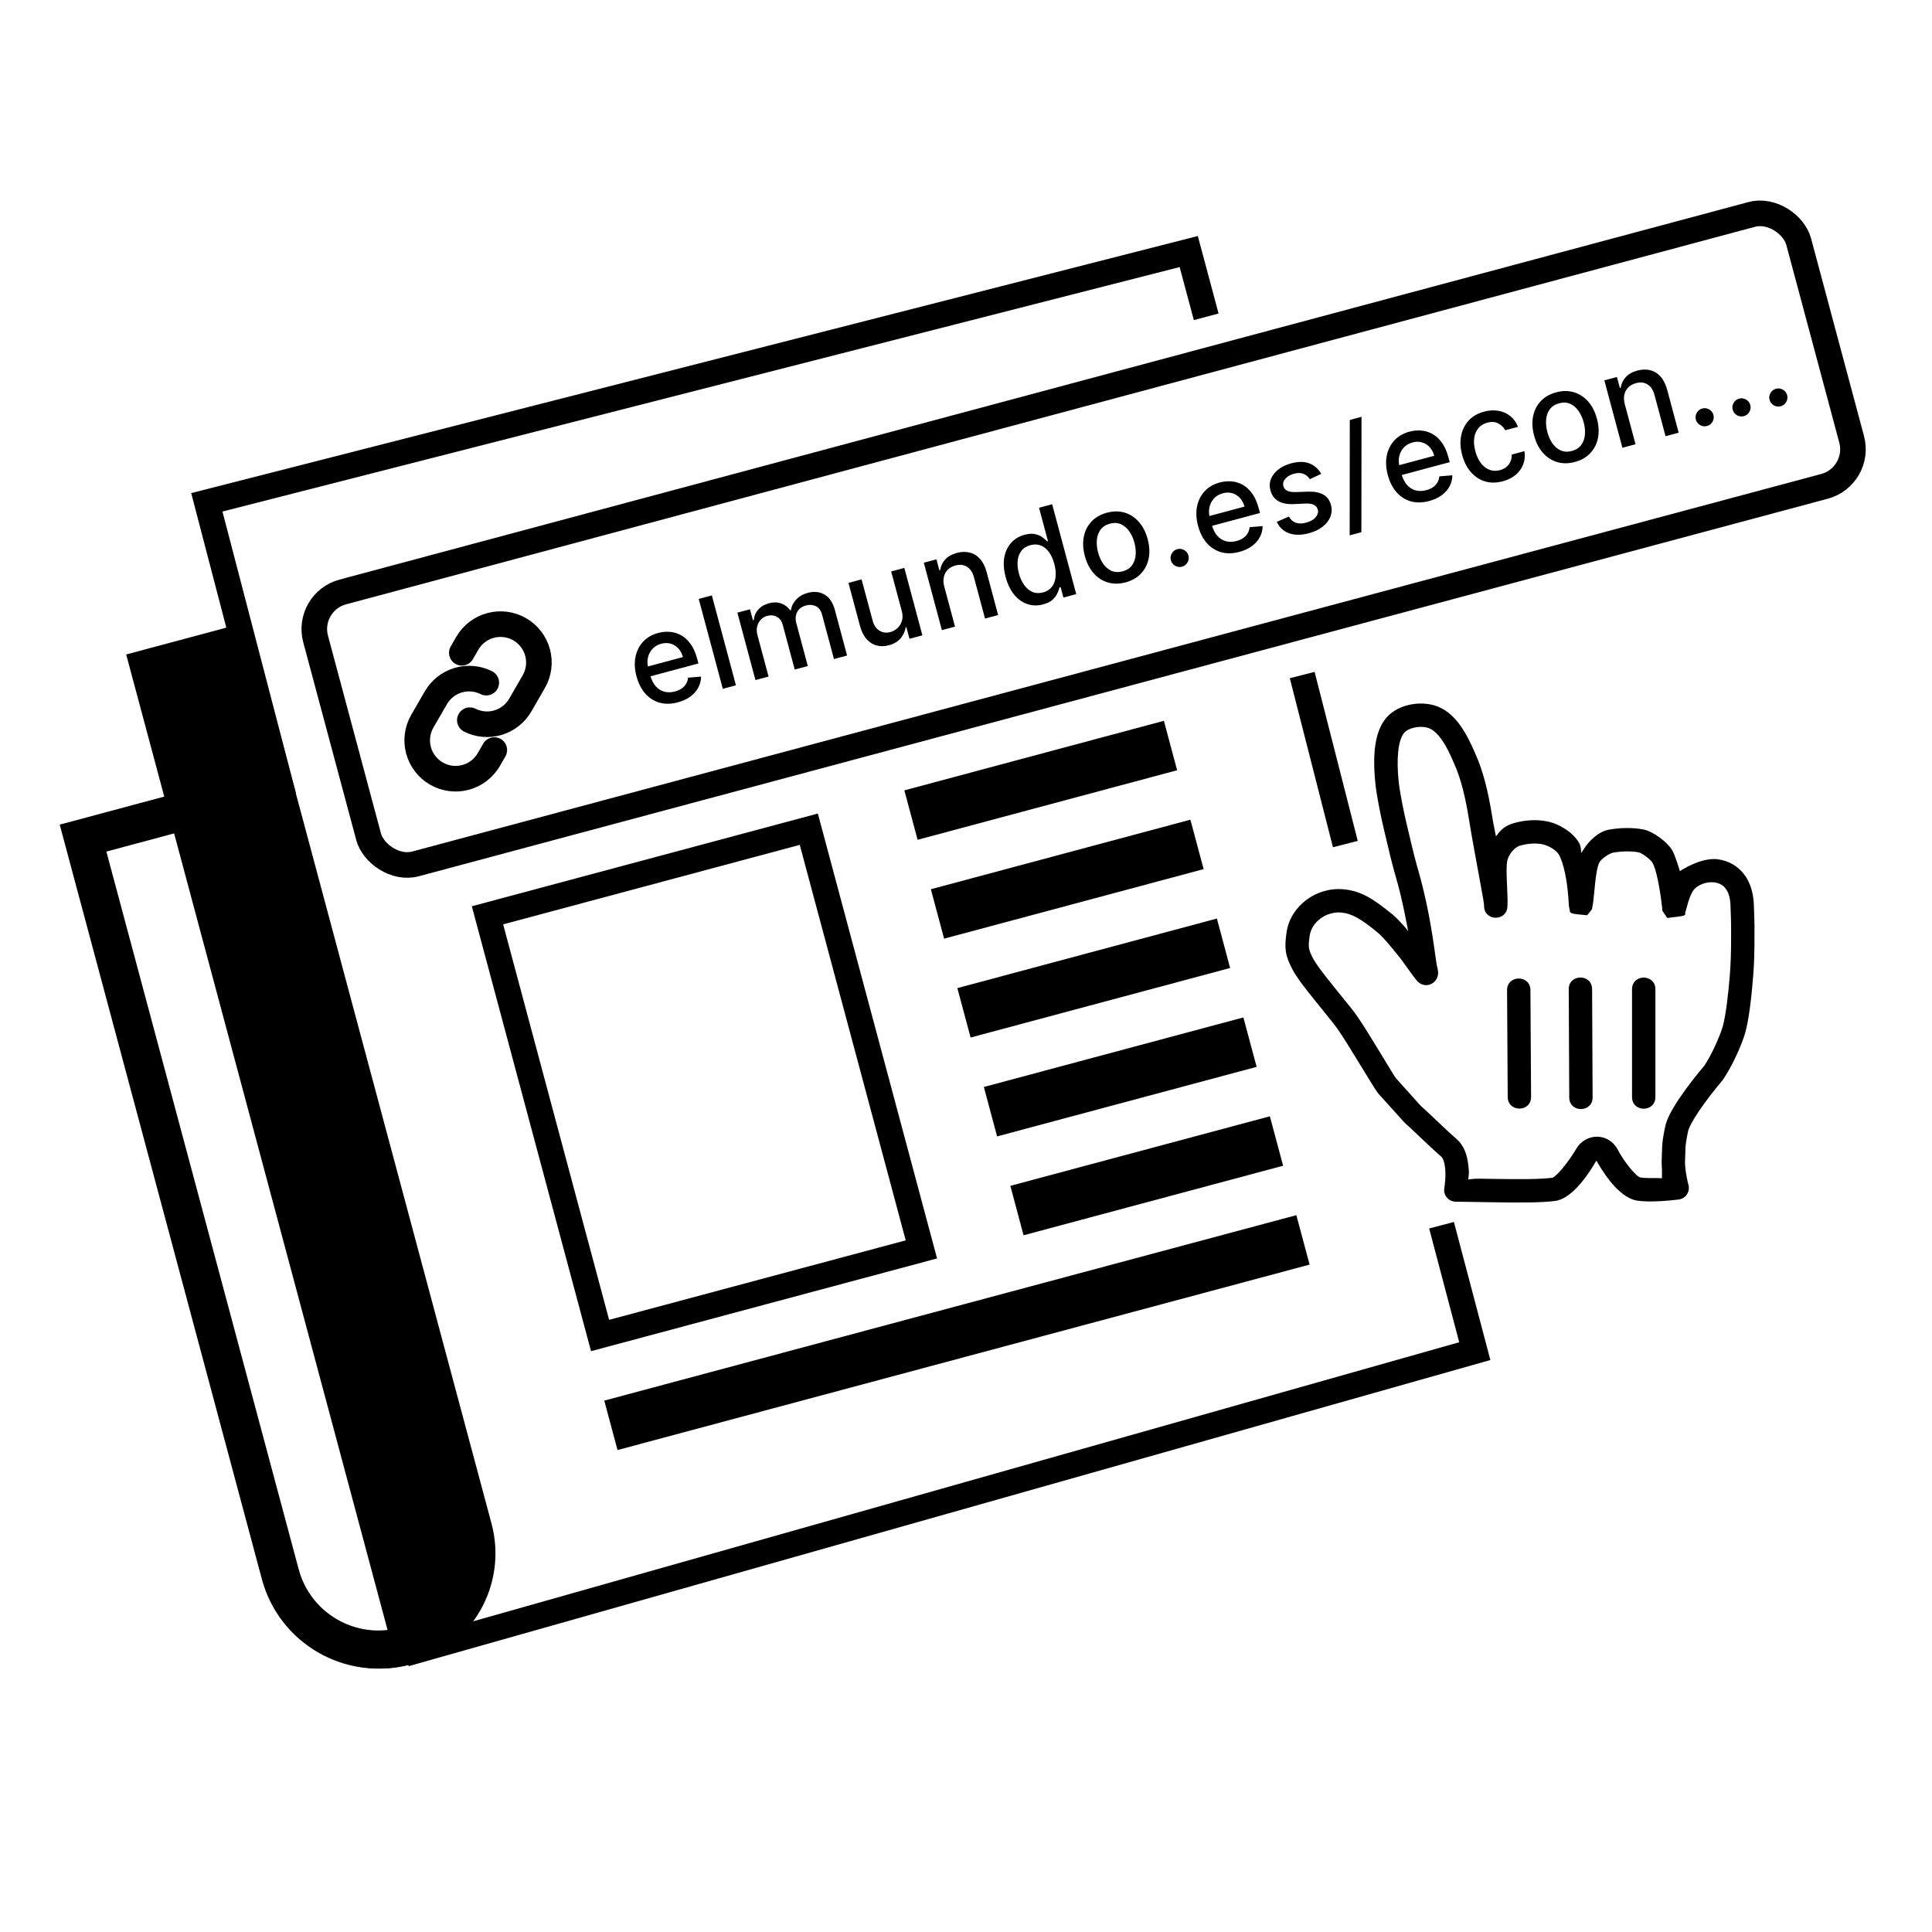
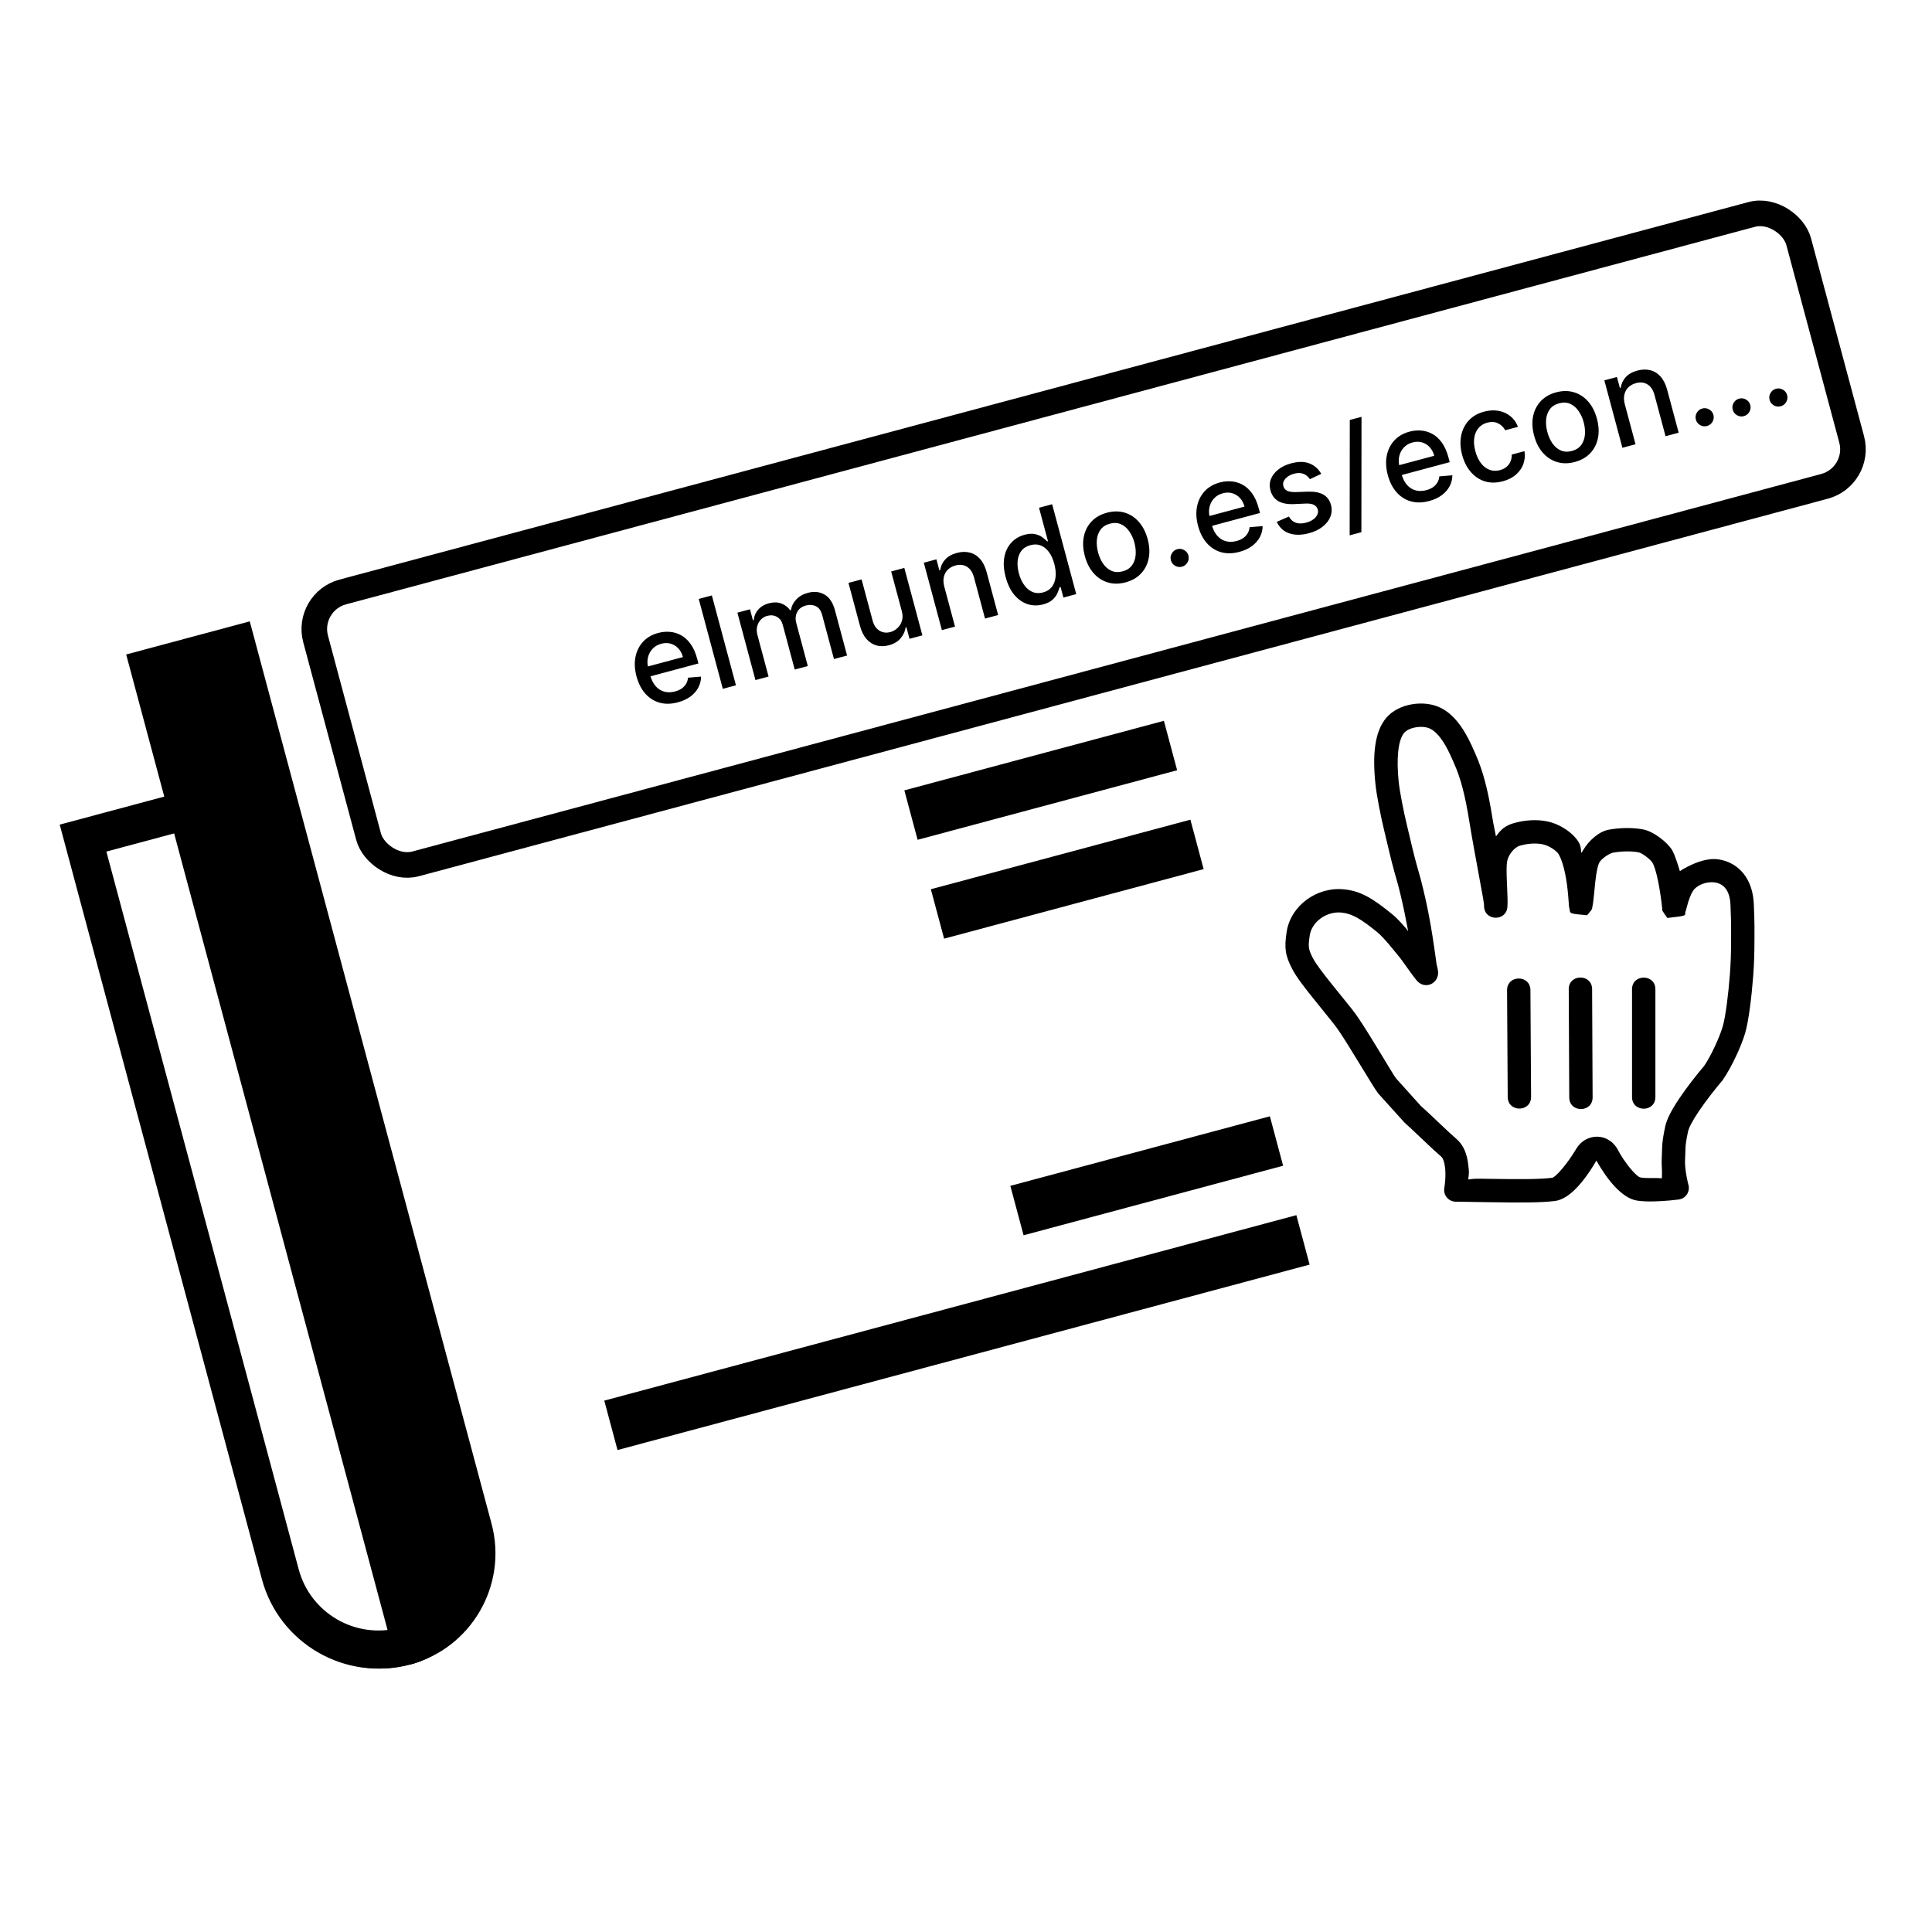
<svg xmlns="http://www.w3.org/2000/svg" width="151" height="151" viewBox="0 0 151 151" fill="none">
-   <path fill-rule="evenodd" clip-rule="evenodd" d="M62.507 66.033L39.325 72.245L47.607 103.155L70.789 96.943L62.507 66.033ZM36.876 70.831L46.193 105.604L73.239 98.357L63.921 63.584L36.876 70.831Z" fill="black" />
  <rect x="71.907" y="62.479" width="19" height="2" transform="rotate(-15 71.907 62.479)" stroke="black" stroke-width="2" />
  <rect x="73.978" y="70.207" width="19" height="2" transform="rotate(-15 73.978 70.207)" stroke="black" stroke-width="2" />
-   <rect x="76.049" y="77.934" width="19" height="2" transform="rotate(-15 76.049 77.934)" stroke="black" stroke-width="2" />
-   <rect x="78.12" y="85.662" width="19" height="2" transform="rotate(-15 78.12 85.662)" stroke="black" stroke-width="2" />
  <rect x="80.19" y="93.389" width="19" height="2" transform="rotate(-15 80.19 93.389)" stroke="black" stroke-width="2" />
  <rect x="48.453" y="110.175" width="54" height="2" transform="rotate(-15 48.453 110.175)" stroke="black" stroke-width="2" />
  <path d="M32.051 130.099C27.25 131.385 22.315 128.536 21.029 123.735L5.241 64.814L13.934 62.484L14.452 64.416L7.69 66.228L22.96 123.217C23.961 126.952 27.799 129.168 31.534 128.167C31.856 128.081 32.167 127.973 32.465 127.847L32.965 129.802C32.669 129.916 32.364 130.015 32.051 130.099Z" fill="black" />
  <path fill-rule="evenodd" clip-rule="evenodd" d="M4.667 64.45L14.256 61.88L15.026 64.757L8.314 66.556L23.345 122.652C24.267 126.094 27.806 128.137 31.248 127.214C31.545 127.135 31.832 127.036 32.107 126.919L32.639 126.693L33.388 129.621L32.976 129.78C32.666 129.899 32.346 130.003 32.019 130.091C26.988 131.439 21.816 128.454 20.468 123.423L4.667 64.45Z" fill="black" />
  <path fill-rule="evenodd" clip-rule="evenodd" d="M109.767 87.732C110.133 88.061 110.386 88.298 111.166 89.04C111.931 89.766 112.301 90.109 112.639 90.396C112.78 90.515 112.9 90.833 112.948 91.305C112.987 91.693 112.973 92.127 112.926 92.544C112.909 92.689 112.894 92.793 112.885 92.843C112.783 93.4 113.207 93.914 113.773 93.92C114.283 93.925 114.676 93.931 115.715 93.95C115.975 93.954 115.975 93.954 116.236 93.959C119.061 94.007 120.503 93.994 121.539 93.864C122.646 93.725 123.786 92.388 124.771 90.711C125.606 92.195 126.764 93.644 127.934 93.833C128.305 93.892 128.755 93.91 129.276 93.898C129.664 93.889 130.075 93.864 130.49 93.827C130.803 93.799 131.052 93.771 131.201 93.751C131.751 93.68 132.111 93.139 131.964 92.604C131.932 92.489 131.881 92.277 131.83 92.01C131.77 91.701 131.727 91.398 131.707 91.123C131.695 90.949 131.692 90.791 131.7 90.654C131.714 90.416 131.718 90.283 131.725 89.975C131.728 89.86 131.728 89.86 131.731 89.76C131.744 89.431 131.788 89.119 131.931 88.439C131.992 88.144 132.289 87.58 132.758 86.881C132.897 86.672 133.049 86.455 133.213 86.231C133.522 85.805 133.856 85.375 134.189 84.964C134.389 84.717 134.543 84.533 134.629 84.433C135.351 83.4 136.12 81.708 136.402 80.719C136.674 79.769 136.89 78.018 137.024 76.297C137.097 75.321 137.124 74.535 137.124 73.3C137.124 73.084 137.124 73.084 137.124 72.905C137.125 72.612 137.125 72.502 137.124 72.365C137.122 71.991 137.111 71.62 137.075 70.675C136.997 68.694 135.911 67.413 134.312 67.166C132.951 66.956 131.294 68.087 131.294 68.087C131.294 68.087 130.925 66.814 130.676 66.421C130.272 65.789 129.23 64.985 128.433 64.828C127.614 64.669 126.643 64.686 125.751 64.844C124.97 64.984 124.192 65.681 123.742 66.433C123.42 66.97 123.723 66.405 123.401 65.85C122.955 65.085 121.917 64.401 120.929 64.199C120.091 64.025 119.132 64.091 118.256 64.352C117.128 64.689 116.949 65.547 116.904 65.301C116.754 64.478 116.74 64.532 116.647 63.944C116.299 61.764 115.911 60.256 115.322 58.94C115.356 59.016 115.106 58.448 115.015 58.252C114.858 57.913 114.701 57.606 114.528 57.311C113.997 56.401 113.387 55.72 112.622 55.333C111.294 54.661 109.302 54.988 108.359 56.09C107.421 57.184 107.265 59.015 107.501 61.28C107.591 62.16 107.907 63.765 108.194 64.952C108.295 65.364 108.384 65.74 108.547 66.433C108.575 66.551 108.575 66.551 108.603 66.669C108.729 67.195 108.839 67.627 108.971 68.101C108.957 68.052 109.207 68.939 109.26 69.135C109.278 69.201 109.278 69.201 109.296 69.266C109.395 69.641 109.492 70.045 109.644 70.718C109.727 71.089 109.808 71.484 109.888 71.904C110.104 73.048 110.105 72.81 109.897 72.566C109.753 72.397 109.618 72.244 109.487 72.103C109.244 71.841 109.021 71.624 108.809 71.451C107.264 70.187 106.318 69.629 105.018 69.506C102.887 69.302 100.864 70.807 100.56 72.839C100.373 74.085 100.433 74.658 101.01 75.759C101.327 76.354 101.863 77.073 102.864 78.309C102.925 78.385 102.925 78.385 102.987 78.46C104.215 79.974 104.349 80.143 104.641 80.566C105.431 81.712 107.353 85.002 107.703 85.444L109.767 87.732ZM104.405 77.31C104.344 77.235 104.344 77.235 104.284 77.16C103.365 76.025 102.861 75.351 102.624 74.906C102.252 74.195 102.232 74.003 102.366 73.11C102.524 72.057 103.661 71.21 104.845 71.324C105.665 71.401 106.381 71.824 107.653 72.865C107.791 72.978 107.957 73.139 108.147 73.344C108.26 73.465 108.379 73.6 108.508 73.751C108.701 73.978 109.353 74.775 109.257 74.659C109.398 74.829 109.499 74.961 109.615 75.123C109.844 75.45 109.973 75.631 110.148 75.864C110.066 75.755 110.67 76.591 110.798 76.713C111.477 77.36 112.459 76.815 112.397 75.952C112.387 75.808 112.353 75.653 112.283 75.381C112.003 73.386 111.905 72.746 111.682 71.565C111.599 71.126 111.514 70.71 111.426 70.318C111.269 69.623 111.167 69.198 111.06 68.798C111.042 68.727 111.042 68.727 111.023 68.657C110.967 68.451 110.713 67.55 110.73 67.61C110.605 67.161 110.5 66.749 110.378 66.244C110.351 66.129 110.351 66.129 110.323 66.013C110.161 65.322 110.07 64.937 109.968 64.52C109.7 63.41 109.397 61.873 109.317 61.092C109.134 59.329 109.261 57.844 109.746 57.277C110.124 56.835 111.198 56.659 111.797 56.963C112.189 57.161 112.581 57.599 112.952 58.233C113.093 58.473 113.224 58.73 113.359 59.021C113.441 59.197 113.683 59.747 113.655 59.686C114.167 60.83 114.519 62.196 114.843 64.231C114.939 64.834 115.058 65.517 115.21 66.353C115.255 66.601 115.255 66.601 115.301 66.848C116.034 70.829 115.981 70.527 115.991 70.845C116.03 72.003 117.74 72.03 117.815 70.874C117.839 70.507 117.83 70.18 117.788 69.239C117.782 69.106 117.782 69.106 117.776 68.973C117.739 68.107 117.741 67.608 117.793 67.325C117.886 66.808 118.35 66.229 118.777 66.102C119.377 65.924 120.034 65.878 120.561 65.987C121.065 66.09 121.653 66.478 121.822 66.768C122.025 67.118 122.2 67.653 122.333 68.315C122.441 68.849 122.516 69.422 122.568 70.034C122.584 70.224 122.595 70.371 122.611 70.615C122.618 70.717 122.618 70.717 122.625 70.801C122.629 70.843 122.629 70.843 122.638 70.909C122.646 70.956 122.646 70.956 122.68 71.074C122.698 71.41 122.698 71.41 124.046 71.534C124.448 71.048 124.448 71.048 124.437 70.963C124.503 70.674 124.544 70.353 124.601 69.75C124.638 69.358 124.656 69.165 124.678 68.965C124.768 68.136 124.881 67.61 125.02 67.379C125.192 67.091 125.799 66.691 126.071 66.642C126.754 66.521 127.504 66.507 128.083 66.62C128.345 66.672 128.985 67.166 129.136 67.402C129.447 67.893 129.75 69.475 129.92 71.045C129.893 71.147 129.893 71.147 130.311 71.745C131.749 71.581 131.749 71.581 131.708 71.321C131.746 71.229 131.776 71.122 131.819 70.956C131.922 70.567 131.99 70.341 132.091 70.088C132.162 69.913 132.236 69.764 132.311 69.644C132.605 69.182 133.366 68.868 134.033 68.971C134.749 69.082 135.206 69.62 135.25 70.746C135.285 71.672 135.296 72.028 135.298 72.377C135.299 72.507 135.299 72.61 135.298 72.901C135.298 73.081 135.298 73.081 135.298 73.3C135.298 74.491 135.272 75.232 135.203 76.159C135.08 77.749 134.872 79.428 134.646 80.218C134.416 81.022 133.73 82.533 133.186 83.318C133.148 83.355 132.982 83.553 132.771 83.814C132.419 84.248 132.066 84.703 131.736 85.156C131.56 85.399 131.394 85.636 131.24 85.864C130.647 86.75 130.266 87.473 130.143 88.066C129.982 88.837 129.924 89.245 129.906 89.688C129.902 89.814 129.902 89.814 129.899 89.935C129.893 90.222 129.889 90.339 129.877 90.549C129.865 90.769 129.868 91.004 129.886 91.253C129.911 91.608 129.886 92.094 129.886 92.094C129.886 92.094 129.578 92.065 129.234 92.073C128.814 92.083 128.464 92.068 128.223 92.03C127.875 91.974 126.934 90.797 126.453 89.88C125.717 88.476 123.93 88.544 123.198 89.784C122.537 90.908 121.592 92.017 121.311 92.052C120.399 92.167 118.987 92.18 116.267 92.133C116.007 92.129 116.007 92.129 115.747 92.124C114.703 92.105 114.743 92.282 114.765 92.094C114.826 91.557 114.819 91.658 114.765 91.122C114.674 90.222 114.396 89.489 113.818 89.002C113.519 88.748 113.161 88.416 112.442 87.733C111.621 86.954 111.364 86.713 111.047 86.434L109.096 84.265C108.882 83.992 107.003 80.774 106.144 79.529C105.811 79.045 105.686 78.888 104.405 77.31ZM127.555 77.319V85.74C127.555 86.958 129.381 86.958 129.381 85.74V77.319C129.381 76.102 127.555 76.102 127.555 77.319ZM122.609 77.317L122.648 85.773C122.654 86.99 124.48 86.982 124.474 85.765L124.435 77.309C124.429 76.092 122.603 76.1 122.609 77.317ZM119.665 85.726L119.614 77.385C119.607 76.167 117.781 76.178 117.788 77.396L117.839 85.737C117.847 86.954 119.673 86.943 119.665 85.726Z" fill="black" />
-   <path fill-rule="evenodd" clip-rule="evenodd" d="M19.521 48.564L9.862 51.152L30.826 129.392L31.792 129.133L32.051 130.099C36.852 128.813 39.701 123.878 38.415 119.076L19.521 48.564Z" fill="black" />
+   <path fill-rule="evenodd" clip-rule="evenodd" d="M19.521 48.564L9.862 51.152L30.826 129.392L31.792 129.133L32.051 130.099C36.852 128.813 39.701 123.878 38.415 119.076L19.521 48.564" fill="black" />
  <rect x="23.891" y="47.043" width="120" height="22" rx="3" transform="rotate(-15 23.891 47.043)" stroke="black" stroke-width="2" />
  <g clip-path="url(#clip0_558_15121)">
    <path d="M38.633 58.622L38.194 59.383C37.792 60.065 37.138 60.561 36.373 60.763C35.607 60.965 34.793 60.856 34.108 60.46C33.422 60.064 32.921 59.414 32.713 58.65C32.505 57.886 32.608 57.072 32.998 56.383L34.064 54.541C34.446 53.877 35.067 53.386 35.8 53.165C36.532 52.945 37.322 53.013 38.006 53.355" stroke="black" stroke-width="2" stroke-linecap="round" stroke-linejoin="round" />
    <path d="M36.094 51.02L36.533 50.26C36.934 49.577 37.589 49.081 38.354 48.88C39.12 48.678 39.934 48.787 40.619 49.182C41.304 49.578 41.806 50.229 42.014 50.992C42.222 51.756 42.119 52.571 41.729 53.259L40.664 55.105C40.281 55.768 39.66 56.259 38.927 56.479C38.194 56.699 37.405 56.63 36.721 56.288" stroke="black" stroke-width="2" stroke-linecap="round" stroke-linejoin="round" />
  </g>
  <path d="M52.979 54.892C52.46 55.031 51.983 55.04 51.548 54.919C51.116 54.795 50.743 54.557 50.431 54.207C50.121 53.854 49.893 53.404 49.746 52.858C49.602 52.318 49.575 51.815 49.666 51.35C49.759 50.884 49.956 50.486 50.258 50.158C50.562 49.829 50.959 49.599 51.448 49.468C51.745 49.388 52.047 49.36 52.352 49.384C52.657 49.407 52.949 49.495 53.227 49.646C53.505 49.797 53.754 50.023 53.972 50.325C54.189 50.624 54.362 51.013 54.49 51.491L54.587 51.855L50.399 52.977L50.194 52.208L53.377 51.355C53.304 51.086 53.185 50.861 53.02 50.683C52.854 50.502 52.655 50.377 52.423 50.309C52.194 50.241 51.947 50.242 51.682 50.313C51.394 50.391 51.161 50.529 50.984 50.728C50.809 50.925 50.693 51.152 50.637 51.409C50.583 51.664 50.591 51.923 50.662 52.186L50.822 52.786C50.917 53.138 51.059 53.421 51.249 53.635C51.441 53.849 51.666 53.99 51.925 54.061C52.183 54.129 52.462 54.123 52.762 54.042C52.956 53.99 53.126 53.915 53.272 53.817C53.416 53.717 53.532 53.596 53.619 53.452C53.705 53.309 53.757 53.147 53.775 52.966L54.793 52.88C54.791 53.187 54.719 53.475 54.575 53.744C54.433 54.01 54.227 54.243 53.958 54.443C53.689 54.639 53.363 54.789 52.979 54.892ZM55.637 46.537L57.519 53.562L56.493 53.837L54.611 46.812L55.637 46.537ZM59.044 53.153L57.632 47.884L58.617 47.621L58.846 48.478L58.911 48.461C58.943 48.141 59.062 47.866 59.268 47.637C59.473 47.406 59.749 47.243 60.097 47.15C60.449 47.056 60.766 47.059 61.048 47.16C61.333 47.261 61.57 47.44 61.762 47.697L61.817 47.682C61.867 47.367 62.007 47.09 62.237 46.849C62.466 46.606 62.77 46.434 63.15 46.332C63.628 46.204 64.058 46.25 64.44 46.468C64.824 46.686 65.097 47.097 65.259 47.701L66.206 51.234L65.18 51.509L64.259 48.072C64.164 47.715 63.997 47.483 63.76 47.375C63.523 47.267 63.269 47.249 62.999 47.321C62.666 47.411 62.434 47.583 62.303 47.839C62.173 48.092 62.15 48.378 62.236 48.699L63.136 52.057L62.114 52.331L61.175 48.828C61.099 48.542 60.948 48.337 60.723 48.211C60.498 48.085 60.243 48.06 59.957 48.136C59.763 48.189 59.597 48.288 59.46 48.435C59.324 48.579 59.23 48.755 59.178 48.963C59.128 49.17 59.135 49.392 59.199 49.63L60.069 52.878L59.044 53.153ZM70.478 47.748L69.651 44.664L70.68 44.388L72.092 49.657L71.084 49.927L70.839 49.015L70.784 49.029C70.738 49.343 70.607 49.63 70.389 49.889C70.174 50.145 69.868 50.326 69.473 50.432C69.134 50.523 68.815 50.529 68.514 50.45C68.215 50.368 67.952 50.2 67.724 49.945C67.499 49.689 67.328 49.344 67.212 48.909L66.314 45.558L67.339 45.283L68.204 48.511C68.3 48.87 68.476 49.129 68.732 49.289C68.988 49.448 69.275 49.485 69.593 49.4C69.785 49.349 69.963 49.249 70.127 49.102C70.294 48.955 70.414 48.767 70.487 48.539C70.563 48.31 70.56 48.047 70.478 47.748ZM73.802 45.846L74.641 48.974L73.615 49.249L72.203 43.98L73.188 43.716L73.417 44.574L73.483 44.556C73.529 44.245 73.659 43.97 73.872 43.731C74.087 43.492 74.393 43.32 74.788 43.214C75.147 43.118 75.482 43.109 75.792 43.188C76.102 43.264 76.371 43.43 76.598 43.685C76.826 43.94 76.998 44.285 77.114 44.719L78.012 48.071L76.987 48.345L76.122 45.118C76.019 44.736 75.84 44.464 75.584 44.302C75.326 44.138 75.024 44.103 74.677 44.196C74.439 44.26 74.241 44.368 74.083 44.52C73.928 44.672 73.823 44.862 73.769 45.09C73.716 45.315 73.728 45.567 73.802 45.846ZM81.533 47.237C81.107 47.352 80.699 47.345 80.306 47.217C79.916 47.086 79.572 46.844 79.273 46.49C78.977 46.133 78.752 45.67 78.6 45.101C78.447 44.531 78.412 44.019 78.493 43.563C78.577 43.107 78.757 42.727 79.033 42.422C79.309 42.118 79.659 41.909 80.082 41.795C80.409 41.708 80.686 41.692 80.915 41.749C81.145 41.802 81.334 41.886 81.482 42.001C81.633 42.115 81.754 42.219 81.845 42.312L81.907 42.295L81.207 39.685L82.233 39.41L84.115 46.435L83.114 46.704L82.894 45.884L82.808 45.907C82.777 46.035 82.722 46.187 82.644 46.363C82.568 46.537 82.444 46.705 82.272 46.867C82.099 47.028 81.853 47.152 81.533 47.237ZM81.525 46.302C81.82 46.223 82.048 46.079 82.21 45.869C82.374 45.656 82.47 45.396 82.501 45.088C82.534 44.781 82.5 44.441 82.401 44.071C82.303 43.705 82.165 43.399 81.986 43.153C81.807 42.907 81.596 42.734 81.351 42.636C81.106 42.537 80.834 42.528 80.535 42.608C80.226 42.691 79.99 42.84 79.827 43.055C79.664 43.27 79.567 43.53 79.536 43.835C79.508 44.139 79.54 44.465 79.633 44.813C79.727 45.165 79.865 45.468 80.045 45.721C80.226 45.974 80.441 46.155 80.691 46.264C80.943 46.371 81.221 46.384 81.525 46.302ZM87.972 45.516C87.478 45.648 87.017 45.651 86.588 45.523C86.159 45.395 85.788 45.155 85.476 44.802C85.163 44.45 84.934 44.002 84.788 43.457C84.641 42.911 84.615 42.406 84.709 41.942C84.803 41.478 85.004 41.083 85.311 40.758C85.619 40.433 86.019 40.205 86.513 40.072C87.007 39.94 87.469 39.938 87.897 40.065C88.326 40.193 88.697 40.434 89.01 40.789C89.324 41.144 89.553 41.595 89.7 42.141C89.846 42.685 89.871 43.188 89.777 43.65C89.683 44.111 89.482 44.505 89.174 44.83C88.867 45.155 88.466 45.383 87.972 45.516ZM87.745 44.654C88.065 44.568 88.307 44.413 88.472 44.187C88.637 43.961 88.733 43.694 88.758 43.386C88.785 43.077 88.754 42.754 88.663 42.415C88.573 42.079 88.439 41.784 88.261 41.531C88.084 41.274 87.868 41.088 87.611 40.973C87.355 40.858 87.067 40.843 86.746 40.929C86.424 41.015 86.18 41.173 86.013 41.401C85.848 41.629 85.753 41.898 85.726 42.21C85.701 42.518 85.733 42.84 85.823 43.176C85.914 43.515 86.047 43.811 86.223 44.065C86.401 44.319 86.618 44.502 86.874 44.615C87.132 44.727 87.422 44.74 87.745 44.654ZM92.382 44.29C92.195 44.34 92.016 44.317 91.845 44.221C91.674 44.122 91.563 43.978 91.512 43.788C91.462 43.6 91.487 43.422 91.586 43.253C91.685 43.082 91.828 42.972 92.016 42.921C92.203 42.871 92.382 42.895 92.553 42.994C92.724 43.091 92.834 43.233 92.885 43.42C92.918 43.546 92.917 43.67 92.881 43.792C92.847 43.912 92.787 44.016 92.701 44.105C92.614 44.195 92.508 44.256 92.382 44.29ZM96.869 43.132C96.35 43.271 95.873 43.28 95.438 43.159C95.006 43.034 94.633 42.797 94.321 42.447C94.011 42.094 93.783 41.644 93.636 41.097C93.492 40.558 93.465 40.055 93.556 39.59C93.649 39.123 93.846 38.726 94.148 38.398C94.452 38.069 94.849 37.839 95.338 37.708C95.635 37.628 95.937 37.6 96.242 37.623C96.547 37.647 96.839 37.734 97.117 37.885C97.395 38.036 97.644 38.263 97.862 38.565C98.079 38.864 98.252 39.253 98.38 39.731L98.478 40.094L94.289 41.217L94.084 40.448L97.267 39.595C97.194 39.325 97.075 39.101 96.91 38.922C96.744 38.742 96.545 38.617 96.314 38.549C96.084 38.481 95.837 38.482 95.572 38.553C95.284 38.63 95.051 38.769 94.874 38.968C94.699 39.164 94.583 39.391 94.527 39.649C94.473 39.904 94.481 40.163 94.552 40.426L94.713 41.026C94.807 41.378 94.949 41.661 95.139 41.875C95.331 42.088 95.556 42.23 95.815 42.3C96.073 42.368 96.352 42.362 96.652 42.282C96.846 42.23 97.016 42.155 97.162 42.057C97.306 41.957 97.422 41.835 97.509 41.692C97.595 41.549 97.647 41.387 97.665 41.205L98.683 41.12C98.681 41.427 98.609 41.715 98.465 41.983C98.323 42.249 98.117 42.482 97.847 42.682C97.579 42.879 97.253 43.029 96.869 43.132ZM103.265 37.036L102.379 37.45C102.308 37.341 102.216 37.245 102.103 37.16C101.992 37.074 101.856 37.016 101.696 36.986C101.536 36.955 101.349 36.968 101.137 37.025C100.846 37.103 100.621 37.233 100.462 37.416C100.302 37.596 100.249 37.788 100.304 37.991C100.351 38.167 100.454 38.291 100.613 38.364C100.772 38.437 101.006 38.468 101.315 38.459L102.203 38.427C102.718 38.409 103.126 38.485 103.426 38.654C103.726 38.824 103.927 39.095 104.026 39.468C104.111 39.783 104.095 40.089 103.978 40.385C103.863 40.678 103.662 40.938 103.374 41.164C103.089 41.39 102.734 41.56 102.309 41.674C101.719 41.832 101.204 41.836 100.764 41.684C100.323 41.53 99.998 41.231 99.788 40.787L100.739 40.371C100.87 40.612 101.049 40.774 101.277 40.855C101.504 40.934 101.772 40.932 102.081 40.849C102.417 40.759 102.667 40.618 102.831 40.424C102.994 40.228 103.048 40.029 102.994 39.825C102.949 39.661 102.851 39.539 102.697 39.46C102.546 39.38 102.337 39.346 102.07 39.356L101.126 39.399C100.604 39.419 100.193 39.338 99.892 39.157C99.593 38.974 99.393 38.696 99.293 38.321C99.209 38.01 99.223 37.714 99.335 37.434C99.446 37.155 99.637 36.909 99.909 36.696C100.18 36.481 100.513 36.321 100.909 36.215C101.478 36.062 101.959 36.066 102.352 36.225C102.745 36.382 103.049 36.653 103.265 37.036ZM106.412 32.579L106.402 41.596L105.486 41.841L105.496 32.824L106.412 32.579ZM111.698 39.158C111.179 39.297 110.702 39.306 110.268 39.185C109.835 39.061 109.462 38.824 109.15 38.473C108.84 38.12 108.612 37.67 108.465 37.124C108.321 36.584 108.294 36.082 108.385 35.616C108.478 35.15 108.676 34.753 108.977 34.424C109.281 34.095 109.678 33.865 110.167 33.734C110.465 33.654 110.766 33.626 111.071 33.65C111.377 33.674 111.668 33.761 111.946 33.912C112.225 34.063 112.473 34.289 112.691 34.591C112.908 34.891 113.081 35.279 113.209 35.757L113.307 36.121L109.119 37.243L108.913 36.475L112.096 35.622C112.024 35.352 111.905 35.128 111.739 34.949C111.573 34.768 111.374 34.644 111.143 34.576C110.914 34.507 110.666 34.508 110.401 34.58C110.113 34.657 109.881 34.795 109.704 34.994C109.528 35.191 109.413 35.418 109.357 35.676C109.302 35.93 109.31 36.189 109.381 36.452L109.542 37.052C109.636 37.405 109.778 37.688 109.968 37.901C110.16 38.115 110.385 38.257 110.644 38.327C110.903 38.395 111.182 38.389 111.481 38.309C111.676 38.256 111.845 38.181 111.991 38.084C112.136 37.984 112.251 37.862 112.338 37.719C112.424 37.575 112.477 37.413 112.494 37.232L113.512 37.147C113.511 37.453 113.438 37.741 113.295 38.01C113.153 38.276 112.947 38.509 112.677 38.709C112.408 38.906 112.082 39.056 111.698 39.158ZM117.461 37.614C116.951 37.751 116.481 37.753 116.051 37.621C115.622 37.486 115.255 37.24 114.948 36.883C114.642 36.526 114.418 36.084 114.277 35.556C114.133 35.021 114.107 34.522 114.199 34.058C114.29 33.593 114.487 33.195 114.791 32.866C115.095 32.537 115.495 32.306 115.992 32.173C116.392 32.066 116.768 32.045 117.122 32.11C117.474 32.172 117.782 32.31 118.045 32.524C118.311 32.737 118.509 33.016 118.641 33.361L117.642 33.628C117.521 33.396 117.339 33.217 117.094 33.091C116.852 32.965 116.567 32.946 116.24 33.033C115.955 33.11 115.724 33.252 115.55 33.461C115.377 33.667 115.268 33.924 115.223 34.232C115.178 34.538 115.206 34.879 115.306 35.254C115.409 35.638 115.556 35.954 115.748 36.202C115.939 36.45 116.162 36.622 116.415 36.718C116.671 36.814 116.944 36.822 117.235 36.745C117.429 36.693 117.596 36.61 117.735 36.497C117.875 36.381 117.981 36.241 118.052 36.077C118.126 35.913 118.159 35.73 118.152 35.529L119.15 35.261C119.204 35.612 119.175 35.945 119.062 36.263C118.948 36.58 118.756 36.857 118.486 37.093C118.219 37.329 117.877 37.503 117.461 37.614ZM123.086 36.107C122.592 36.239 122.131 36.242 121.702 36.114C121.273 35.986 120.902 35.746 120.59 35.394C120.277 35.041 120.048 34.593 119.902 34.048C119.756 33.502 119.729 32.997 119.823 32.533C119.917 32.069 120.118 31.675 120.425 31.349C120.733 31.024 121.133 30.796 121.627 30.663C122.121 30.531 122.583 30.529 123.011 30.657C123.44 30.784 123.811 31.026 124.125 31.38C124.438 31.735 124.668 32.186 124.814 32.732C124.96 33.277 124.985 33.779 124.891 34.241C124.797 34.703 124.596 35.096 124.288 35.421C123.981 35.746 123.58 35.975 123.086 36.107ZM122.859 35.245C123.179 35.159 123.421 35.004 123.586 34.778C123.751 34.553 123.847 34.286 123.872 33.977C123.899 33.669 123.868 33.345 123.777 33.006C123.687 32.67 123.553 32.375 123.375 32.122C123.198 31.865 122.982 31.679 122.725 31.564C122.469 31.449 122.181 31.434 121.861 31.52C121.538 31.606 121.294 31.764 121.127 31.992C120.962 32.22 120.867 32.49 120.84 32.801C120.815 33.109 120.847 33.431 120.937 33.767C121.028 34.106 121.161 34.402 121.337 34.657C121.515 34.91 121.732 35.094 121.988 35.206C122.246 35.319 122.536 35.332 122.859 35.245ZM126.99 31.594L127.829 34.722L126.803 34.997L125.391 29.728L126.376 29.465L126.606 30.322L126.671 30.305C126.717 29.993 126.847 29.718 127.06 29.48C127.275 29.241 127.581 29.068 127.976 28.962C128.335 28.866 128.67 28.857 128.98 28.936C129.29 29.012 129.559 29.178 129.786 29.433C130.014 29.688 130.186 30.033 130.303 30.468L131.201 33.819L130.175 34.094L129.31 30.866C129.208 30.484 129.028 30.212 128.772 30.05C128.515 29.887 128.212 29.851 127.865 29.944C127.627 30.008 127.429 30.116 127.271 30.269C127.116 30.421 127.011 30.61 126.957 30.838C126.905 31.063 126.916 31.315 126.99 31.594ZM133.414 33.295C133.227 33.346 133.048 33.323 132.877 33.226C132.706 33.127 132.595 32.983 132.544 32.793C132.494 32.606 132.519 32.428 132.618 32.259C132.717 32.088 132.86 31.977 133.047 31.927C133.235 31.877 133.414 31.901 133.585 32C133.756 32.096 133.866 32.238 133.916 32.426C133.95 32.551 133.949 32.675 133.913 32.798C133.879 32.917 133.819 33.022 133.732 33.111C133.646 33.2 133.54 33.262 133.414 33.295ZM136.295 32.524C136.107 32.574 135.928 32.551 135.758 32.454C135.587 32.356 135.476 32.211 135.425 32.022C135.374 31.834 135.399 31.656 135.498 31.487C135.597 31.316 135.74 31.205 135.928 31.155C136.115 31.105 136.295 31.129 136.466 31.228C136.636 31.324 136.746 31.466 136.797 31.654C136.83 31.78 136.829 31.904 136.794 32.026C136.759 32.145 136.699 32.25 136.613 32.339C136.526 32.428 136.42 32.49 136.295 32.524ZM139.175 31.752C138.987 31.802 138.808 31.779 138.638 31.683C138.467 31.584 138.356 31.439 138.305 31.25C138.255 31.062 138.279 30.884 138.379 30.715C138.478 30.544 138.621 30.433 138.808 30.383C138.996 30.333 139.175 30.357 139.346 30.456C139.517 30.552 139.627 30.695 139.677 30.882C139.711 31.008 139.71 31.132 139.674 31.254C139.64 31.374 139.58 31.478 139.493 31.567C139.407 31.657 139.301 31.718 139.175 31.752Z" fill="black" />
-   <path d="M31.666 129.26L115.266 105.601L112.667 95.76M22.166 62.26L16.166 39.26L92.908 19.66L94.274 24.76M101.777 52.76L105.149 65.97" stroke="black" stroke-width="2" />
  <defs>
    <clipPath id="clip0_558_15121">
-       <rect width="16" height="16" fill="white" transform="translate(27.565 49.164) rotate(-15)" />
-     </clipPath>
+       </clipPath>
  </defs>
</svg>